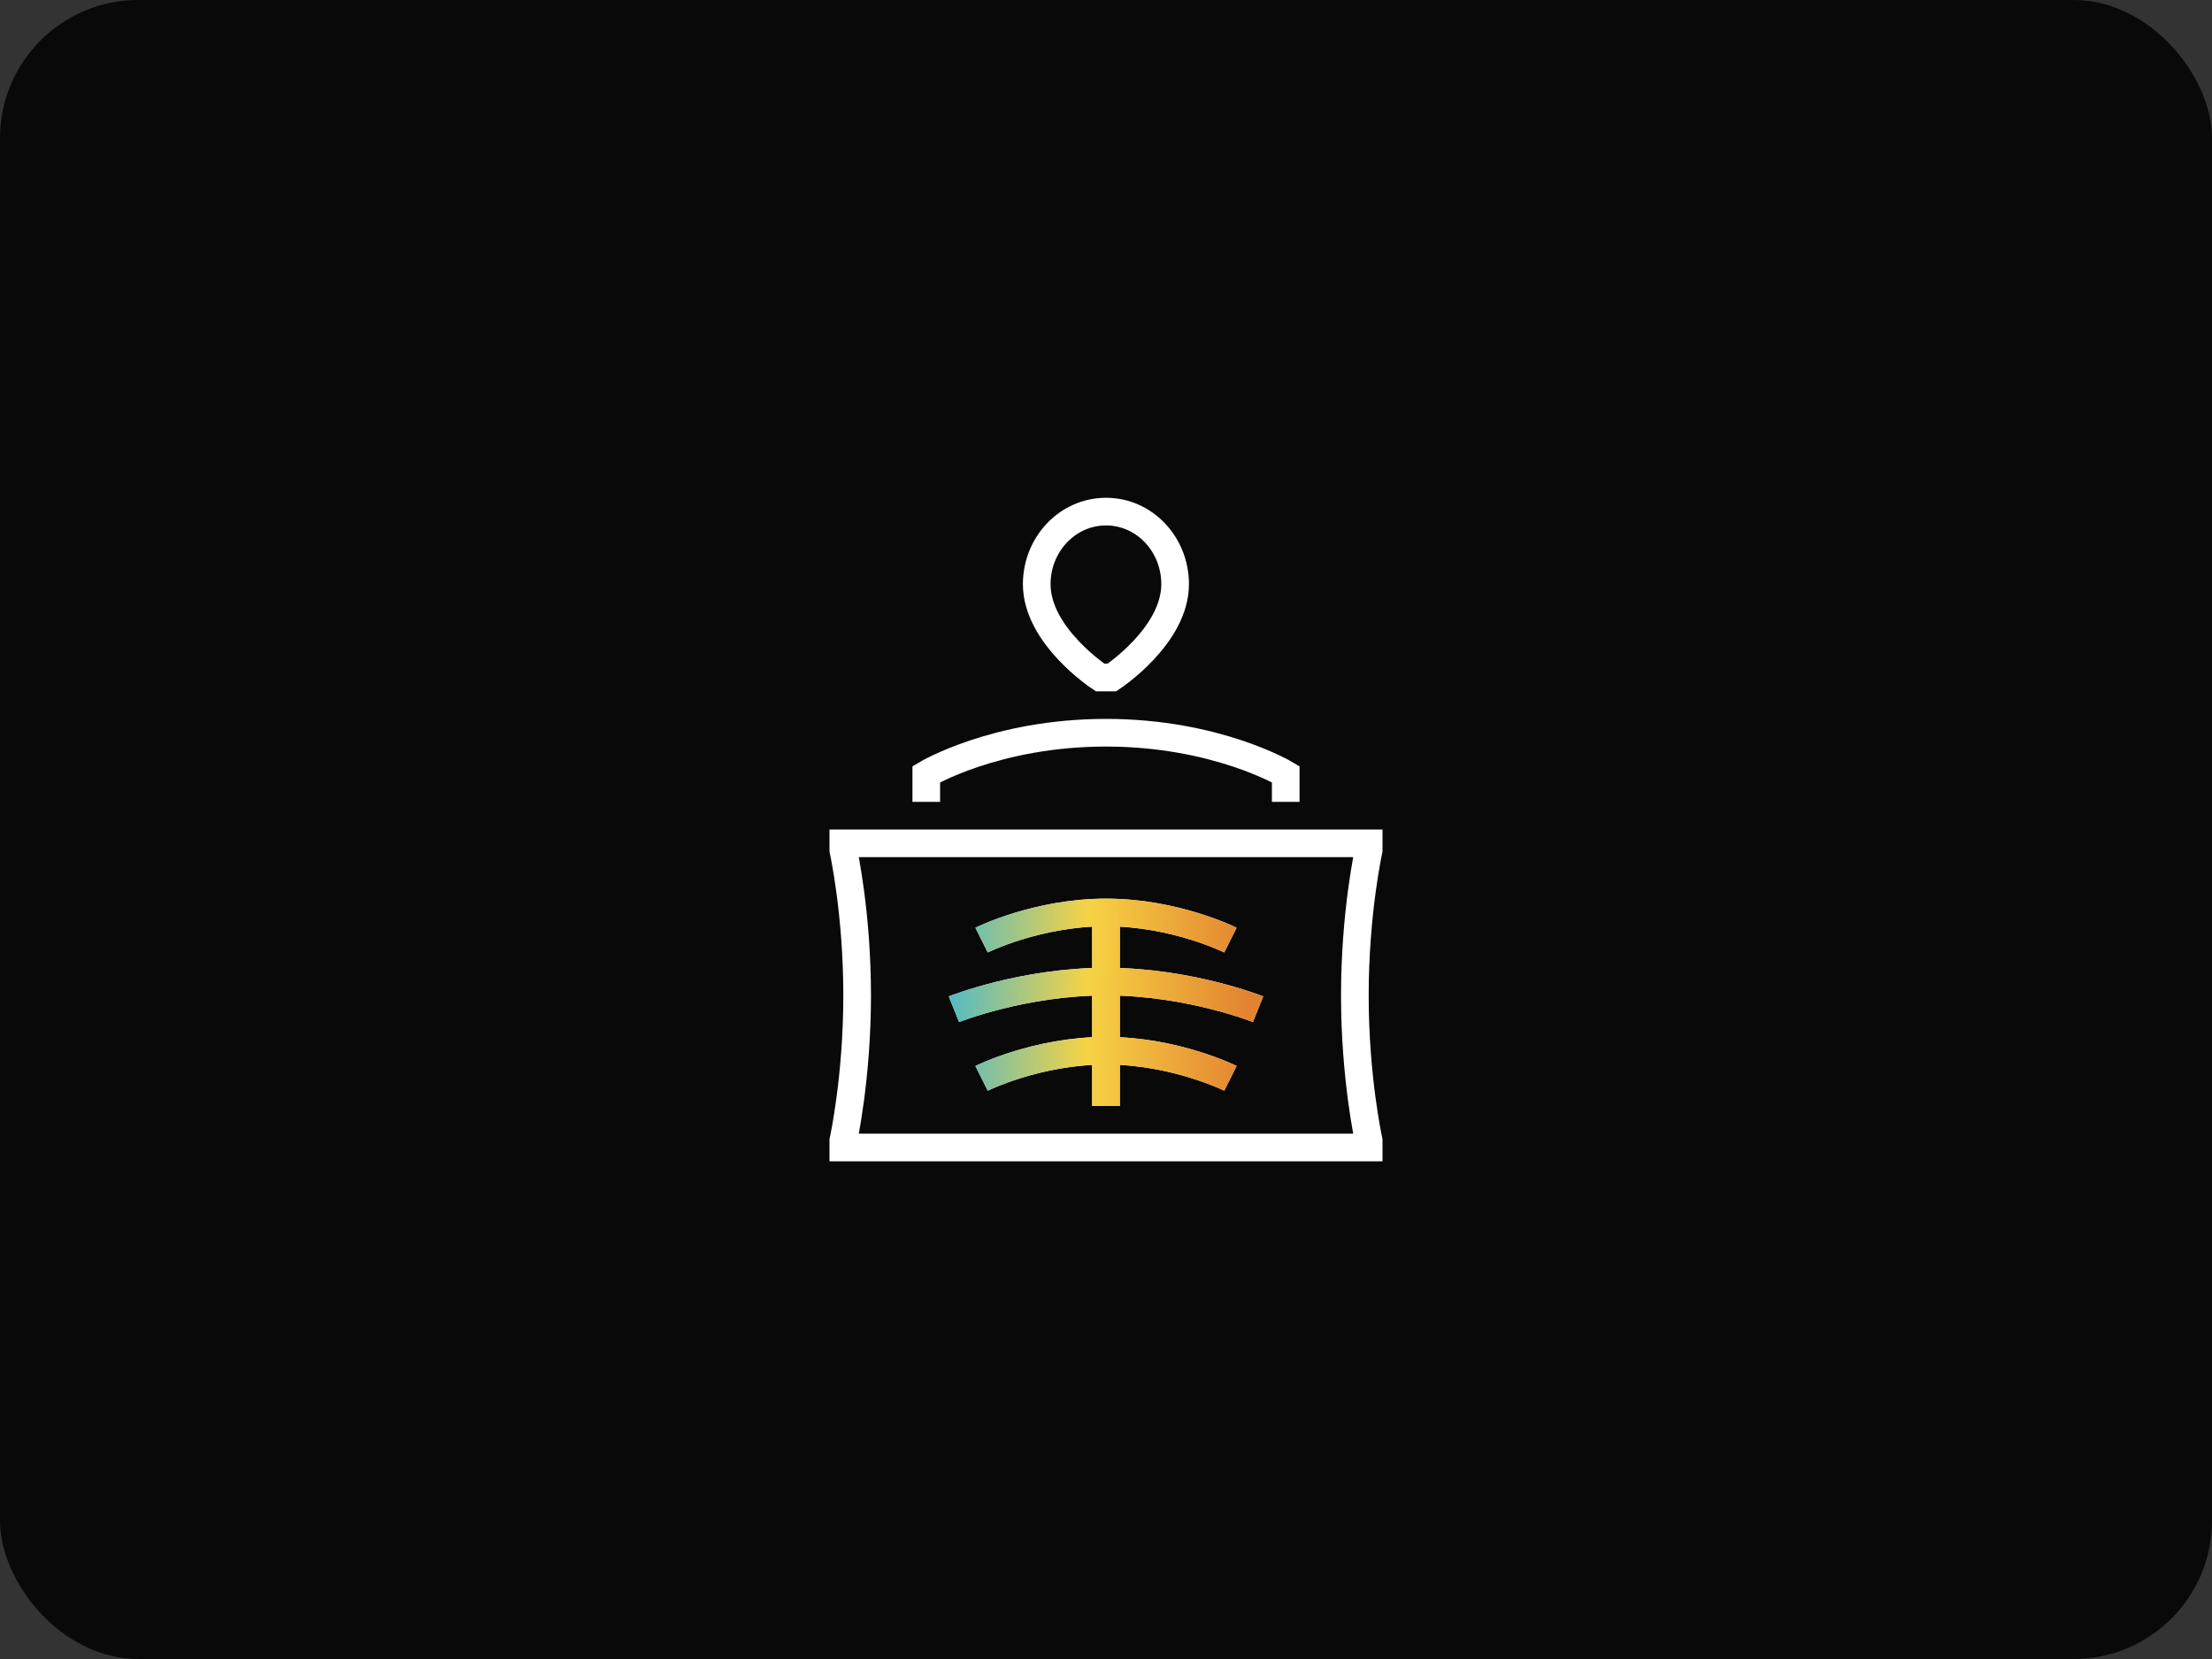
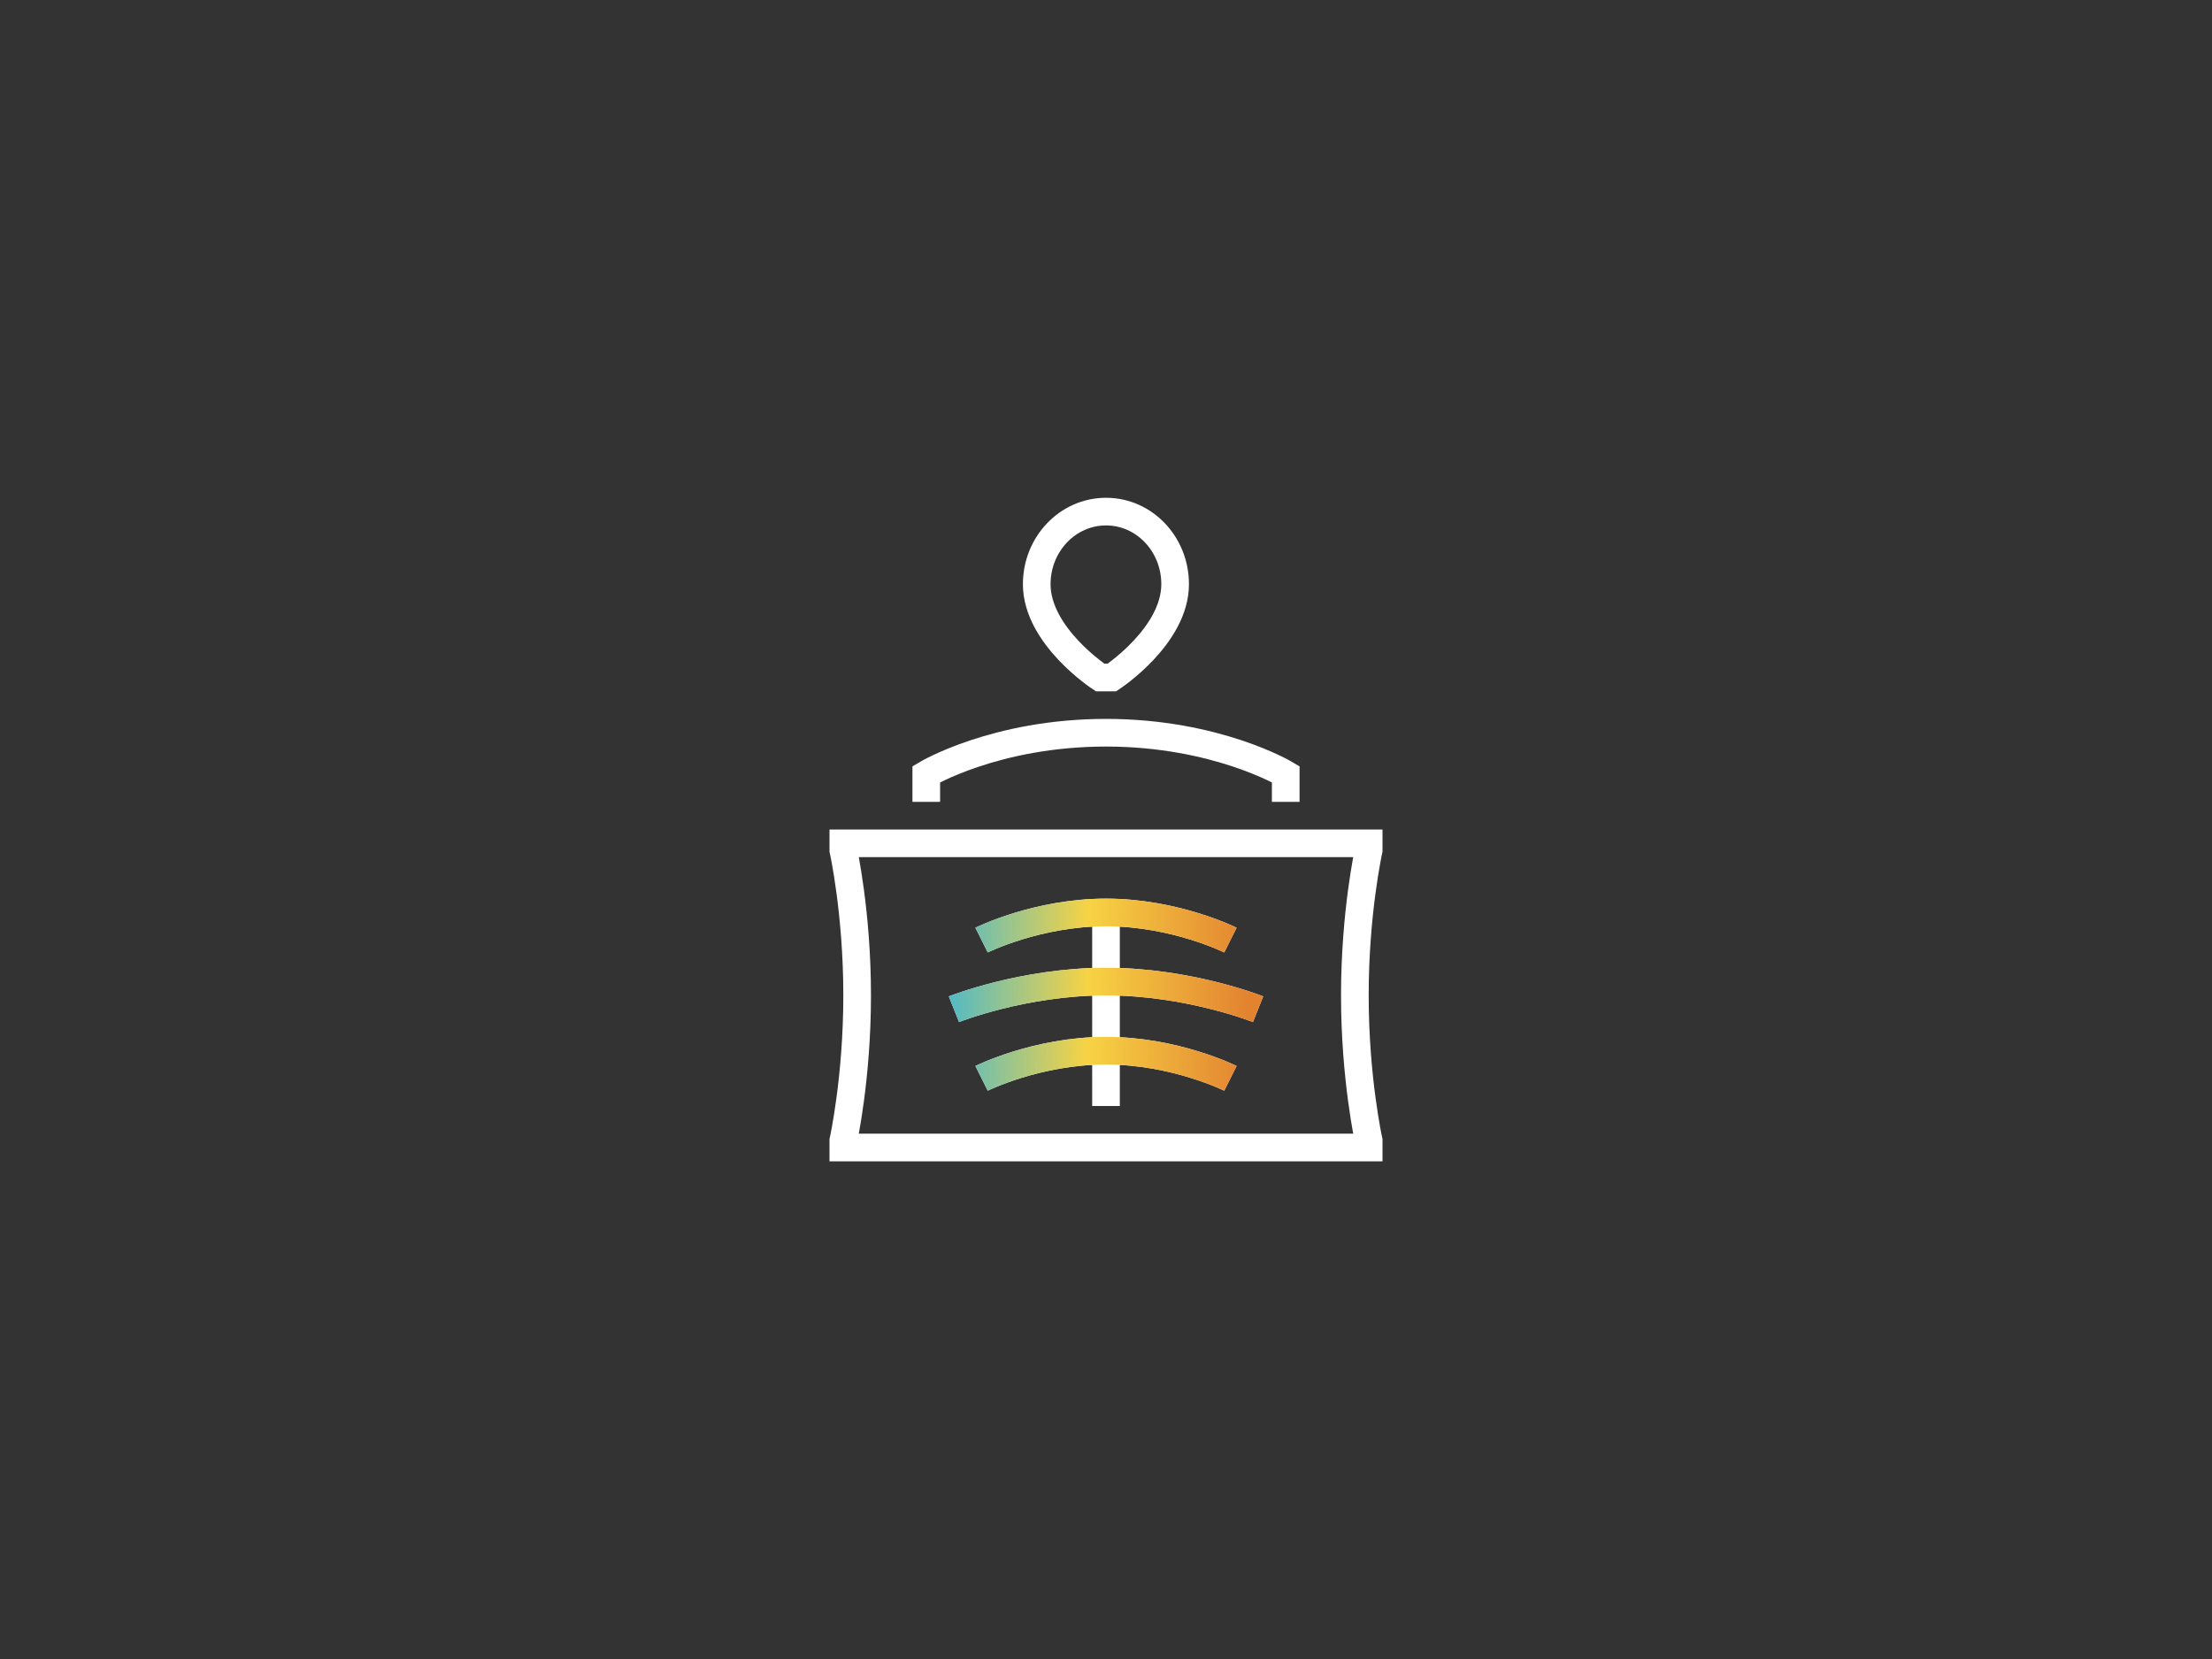
<svg xmlns="http://www.w3.org/2000/svg" width="80" height="60" viewBox="0 0 80 60" fill="none">
  <rect x="0" y="0" width="80" height="60" fill="#333333" stroke="none" />
-   <rect width="80" height="60" rx="5" fill="#090909" />
  <path d="M35.5 34C35.5 34 37.5 33 40 33M40 33C42.5 33 44.5 34 44.5 34M40 33V40M35.5 39C35.5 39 37.5 38 40 38C42.5 38 44.5 39 44.5 39M34.5 36.5C34.5 36.5 37 35.5 40 35.5C43 35.5 45.5 36.5 45.5 36.5M46.5 29V28C46.5 28 44 26.5 40 26.5C36 26.5 33.5 28 33.5 28V29M39.786 24.502C39.786 24.502 37.495 23.003 37.495 21.128C37.495 19.678 38.617 18.503 40.001 18.503C41.385 18.503 42.5 19.678 42.5 21.128C42.5 23.003 40.215 24.502 40.215 24.502H39.786ZM49.5 30.5H30.5V30.75C30.5 30.75 31 33 31 36C31 39 30.5 41.25 30.5 41.25V41.5H49.5V41.25C49.5 41.25 49 39 49 36C49 33 49.5 30.75 49.5 30.75V30.5Z" stroke="white" />
-   <path d="M35.5 34C35.5 34 37.5 33 40 33M40 33C42.5 33 44.5 34 44.5 34M40 33V40M35.5 39C35.5 39 37.5 38 40 38C42.5 38 44.5 39 44.5 39M34.5 36.5C34.5 36.5 37 35.5 40 35.5C43 35.5 45.5 36.5 45.5 36.5" stroke="url(#paint0_linear_325_352)" />
+   <path d="M35.5 34C35.5 34 37.5 33 40 33M40 33C42.5 33 44.5 34 44.5 34M40 33M35.5 39C35.5 39 37.5 38 40 38C42.5 38 44.5 39 44.5 39M34.5 36.5C34.5 36.5 37 35.5 40 35.5C43 35.5 45.5 36.5 45.5 36.5" stroke="url(#paint0_linear_325_352)" />
  <defs>
    <linearGradient id="paint0_linear_325_352" x1="33.569" y1="33" x2="45.175" y2="33.146" gradientUnits="userSpaceOnUse">
      <stop stop-color="#39B6D8" />
      <stop offset="0.5" stop-color="#F7D344" />
      <stop offset="1" stop-color="#E38330" />
    </linearGradient>
  </defs>
</svg>